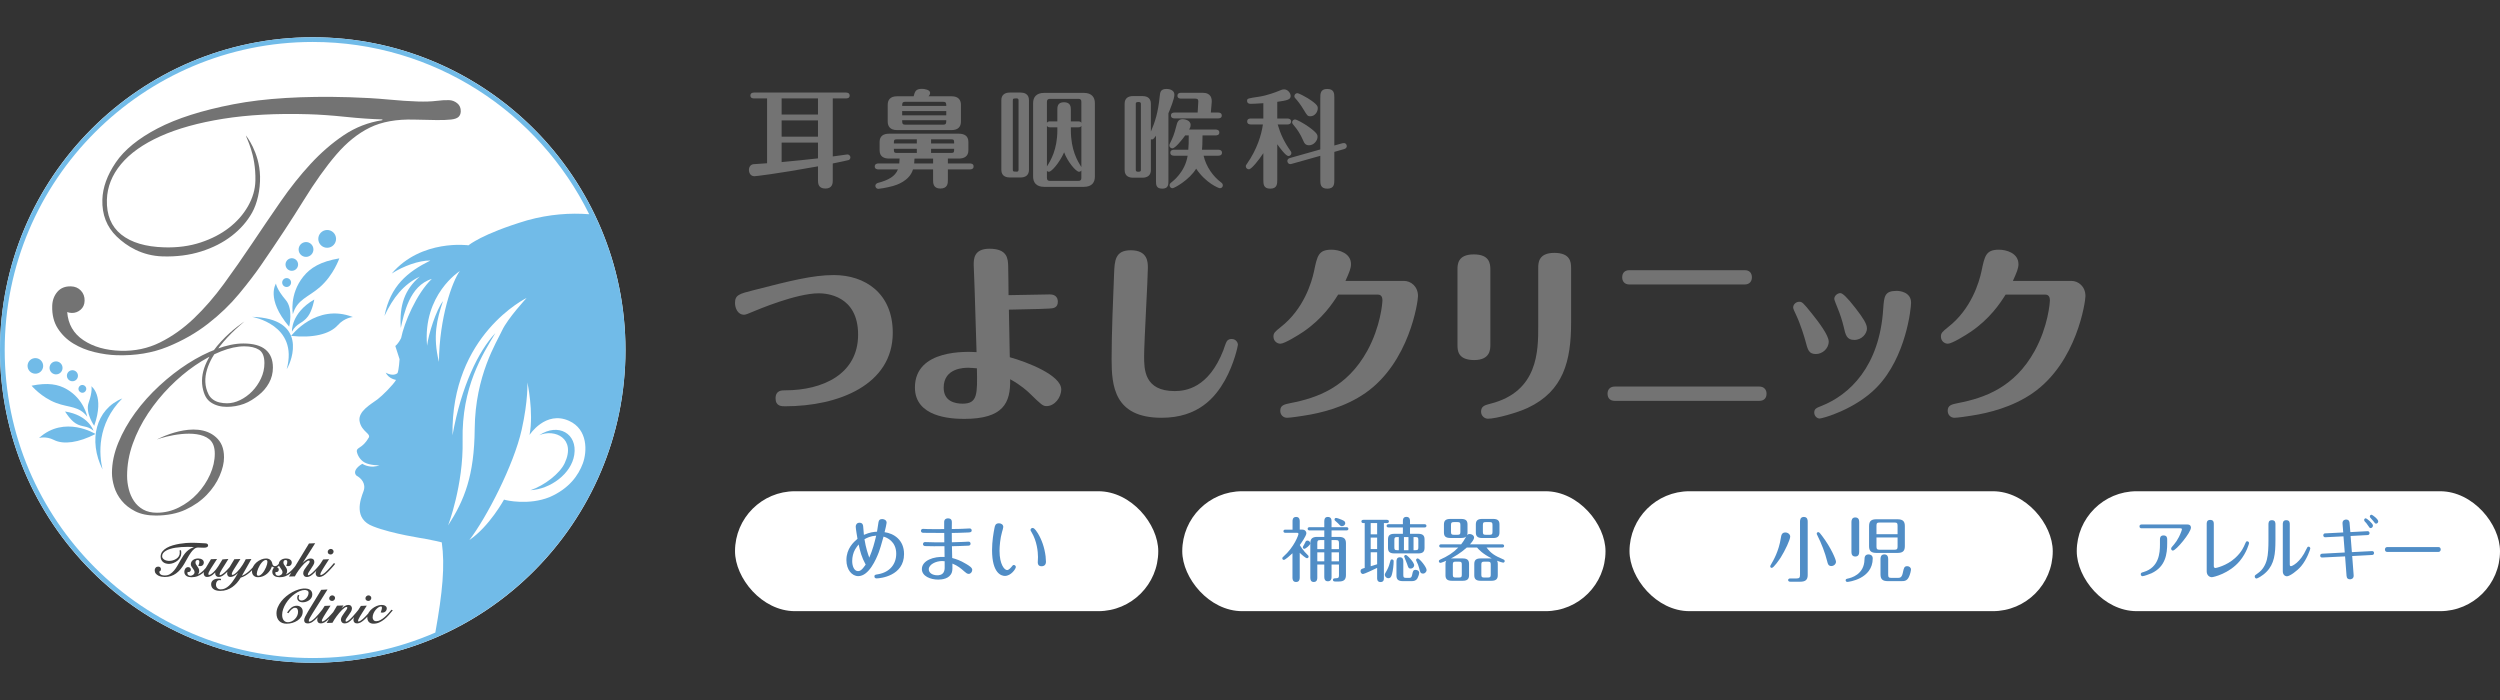
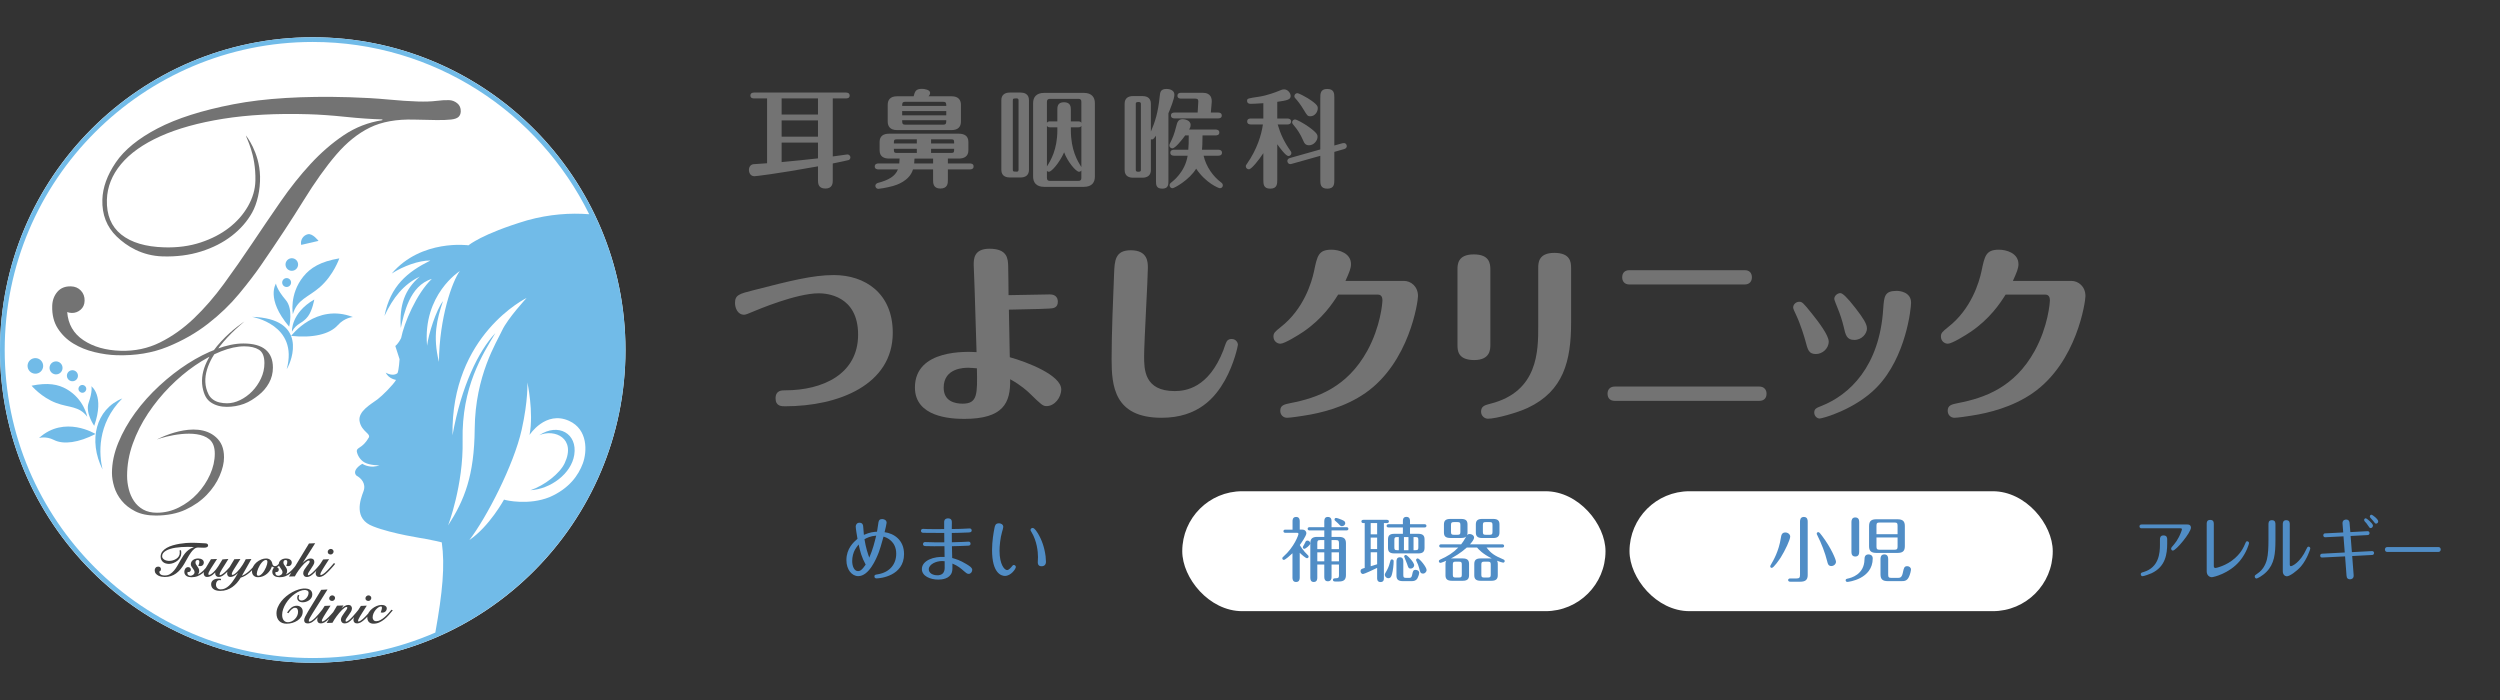
<svg xmlns="http://www.w3.org/2000/svg" id="_レイヤー_1" version="1.1" viewBox="0 0 500 140">
  <rect x="0" y="0" width="500" height="140" fill="#333333" stroke="none" />
  <defs>
    <style>
      .st0 {
        fill: #508dc6;
      }

      .st1 {
        fill: #fff;
      }

      .st2 {
        fill: #737373;
      }

      .st3 {
        fill: #404040;
      }

      .st4 {
        fill: #71bbe8;
      }
    </style>
  </defs>
  <circle class="st1" cx="62.548" cy="70" r="62.548" />
  <g>
    <g>
-       <rect class="st1" x="147.003" y="98.248" width="84.649" height="23.984" rx="11.992" ry="11.992" />
      <g>
        <path class="st0" d="M175.774,110.415c-.55,1.454-2.004,4.812-4.121,4.812-1.27,0-2.371-1.284-2.371-3.203,0-2.328,1.439-3.599,2.215-4.261-.042-.212-.353-2.089-.353-2.441,0-.409.254-.776.748-.776.678,0,.734.537.748.776.042.451.099,1.185.141,1.651,1.214-.536,1.99-.592,2.625-.634.042-.297.254-1.679.296-1.919.085-.437.282-.607.748-.607.212,0,.875.113.875.734,0,.211-.254,1.27-.409,1.891,1.82.24,3.895,1.51,3.895,4.374,0,4.389-4.784,4.868-5.503,4.868-.339,0-.423-.225-.423-.395,0-.311.127-.339.734-.437,2.371-.409,3.627-2.047,3.627-4.106,0-2.456-1.863-3.246-2.54-3.415q-.663,2.399-.931,3.09ZM171.724,108.891c-.198.24-.55.72-.706,1.002-.367.634-.578,1.496-.578,2.314,0,1.03.395,2.018,1.171,2.018.353,0,.748-.155,1.524-1.298-.833-1.538-1.073-2.554-1.411-4.036ZM175.238,107.127c-1.171.085-1.863.451-2.343.719.268,1.722.706,2.992.96,3.683.734-1.736,1.016-2.893,1.383-4.403Z" />
        <path class="st0" d="M192.614,108.383c.184-.014,1.002-.056,1.115-.056.169,0,.381.127.381.395,0,.382-.296.395-.437.41-1.002.056-2.921.112-3.288.112,0,.311.056,2.23.056,2.357.79.226,1.524.424,2.808,1.199.565.339,1.199.72,1.199,1.172,0,.381-.296.804-.705.804-.324,0-.536-.197-.818-.437-.79-.691-1.369-1.185-2.441-1.622.014.847.014,1.369-.113,1.75-.437,1.284-1.933,1.454-2.723,1.454-1.594,0-3.274-.706-3.274-2.103,0-1.722,2.37-2.568,4.544-2.427,0-.339-.028-1.834-.028-2.145-1.454,0-3.034.014-3.824-.028-.141,0-.466-.042-.466-.395,0-.211.141-.409.395-.409.339,0,1.863.056,2.173.056h1.694c.014-.424-.014-1.425-.014-1.877-.678,0-3.612-.014-4.205-.028-.254-.014-.452-.127-.452-.395,0-.141.085-.395.395-.395.254,0,.776.028,1.073.043.889.028,2.3,0,3.175,0-.014-1.186-.014-1.327,0-1.482.042-.55.48-.663.748-.663.79,0,.79.55.79.861,0,.395,0,.889-.014,1.27,1.087,0,1.792-.028,2.075-.042.24,0,1.355-.071,1.524-.071.226,0,.381.184.381.395,0,.367-.311.381-.621.409-1.087.07-2.822.085-3.359.099.014.297.014,1.595.014,1.863.678-.014,1.087-.028,2.244-.07ZM188.437,112.207c-1.298,0-2.681.705-2.681,1.651,0,.747.776,1.199,1.722,1.199.211,0,1.086,0,1.355-.833.127-.381.113-.536.099-1.975-.141-.014-.311-.043-.494-.043Z" />
        <path class="st0" d="M200.979,115.184c-.691,0-2.568-.494-2.568-5.165,0-1.778.296-3.471.48-4.389.085-.451.169-.973.903-.973.395,0,.861.226.861.734,0,.169-.155.72-.254,1.031-.353,1.199-.494,2.822-.494,3.739,0,2.738.988,3.852,1.51,3.852.381,0,.833-.579.96-.734.141-.183.212-.282.395-.282.254,0,.395.24.395.395,0,.381-.974,1.792-2.187,1.792ZM207.583,106.675c.776,1.299,1.312,2.809,1.538,4.587.028.197.071.86.071,1.086,0,.536-.282.903-.889.903-.748,0-.748-.621-.748-.79s.042-.918.042-1.058c0-1.087-.226-3.189-1.256-4.911-.211-.353-.24-.381-.24-.508,0-.24.24-.395.409-.395.127,0,.409,0,1.073,1.086Z" />
      </g>
      <rect class="st1" x="236.452" y="98.248" width="84.649" height="23.984" rx="11.992" ry="11.992" />
      <g>
        <path class="st0" d="M260.483,105.928c.522,0,.791.366.791.705,0,.55-1.087,2.06-1.313,2.37.099.183.649,1.129,1.637,2.06.056.056.127.113.127.254,0,.183-.141.324-.324.324-.254,0-1.031-.663-1.454-1.087v4.996c0,.395-.127.847-.734.847-.606,0-.719-.479-.719-.847v-4.897c-.366.366-1.467,1.326-1.707,1.326-.142,0-.325-.085-.325-.324,0-.141.085-.211.198-.31,2.215-1.947,3.034-4.361,3.034-4.558,0-.155-.127-.226-.268-.226h-2.342c-.127,0-.395-.028-.395-.324,0-.282.254-.31.395-.31h1.425v-1.694c0-.197,0-.847.72-.847.607,0,.72.48.72.818v1.722h.536ZM260.568,109.441c0-.099.085-.24.24-.494.056-.085.24-.466.31-.607.056-.127.198-.225.381-.225.311,0,.55.268.55.55,0,.395-.96,1.1-1.171,1.1-.183,0-.311-.141-.311-.324ZM267.793,107.381c.973,0,1.397.367,1.397,1.257v6.35c0,.86-.338,1.312-1.369,1.312h-.79c-.113,0-.437,0-.437-.325,0-.31.254-.31.635-.324.479-.014.564-.169.564-.607v-2.131h-1.482v2.484c0,.366-.113.86-.734.86-.579,0-.72-.423-.72-.86v-2.484h-1.397v2.639c0,.226-.028.847-.705.847-.579,0-.692-.437-.692-.847v-6.914c0-.96.48-1.257,1.397-1.257h1.397v-1.298h-2.935c-.113,0-.395-.028-.395-.324s.282-.324.395-.324h2.935v-1.186c0-.367.085-.861.705-.861.621,0,.748.437.748.861v1.186h2.977c.142,0,.395.042.395.324,0,.296-.268.324-.395.324h-2.977v1.298h1.482ZM263.461,109.822h1.397v-1.806h-.804c-.522,0-.593.169-.593.621v1.185ZM263.461,112.263h1.397v-1.792h-1.397v1.792ZM267.793,108.637c0-.452-.085-.621-.607-.621h-.875v1.806h1.482v-1.185ZM267.793,110.472h-1.482v1.792h1.482v-1.792ZM267.638,104.699c-.099-.099-.536-.494-.635-.578-.056-.056-.099-.141-.099-.226,0-.155.127-.311.297-.311.183,0,.804.211,1.143.367.452.198.705.324.705.677,0,.381-.339.607-.649.607-.24,0-.282-.014-.762-.537Z" />
        <path class="st0" d="M276.781,115.65c0,.212,0,.762-.677.762-.678,0-.678-.606-.678-.762v-2.074c-.564.282-2.582,1.228-2.822,1.228-.282,0-.495-.268-.495-.564,0-.395.198-.48.833-.649v-8.975h-.268c-.141,0-.395-.043-.395-.325,0-.296.282-.324.395-.324h4.713c.141,0,.395.043.395.324,0,.282-.255.325-.395.325h-.607v11.034ZM275.426,104.615h-1.284v2.257h1.284v-2.257ZM275.426,107.522h-1.284v2.286h1.284v-2.286ZM275.426,110.457h-1.284v2.794c.269-.085.692-.211,1.284-.395v-2.399ZM276.965,114.944c0-.155.056-.268.424-.903.31-.55.55-1.284.692-1.877.014-.085.07-.282.296-.282.353,0,.353.296.353.395,0,.705-.141,1.848-.325,2.54-.154.607-.366.832-.747.832-.311,0-.692-.282-.692-.705ZM282.002,106.76h1.637c.988,0,1.27.409,1.27,1.115v1.694c0,.804-.381,1.115-1.27,1.115h-4.755c-1.002,0-1.284-.395-1.284-1.115v-1.694c0-.804.395-1.115,1.284-1.115h1.693v-1.27h-2.864c-.127,0-.395-.028-.395-.325,0-.282.282-.324.395-.324h2.864v-.649c0-.226,0-.818.706-.818.719,0,.719.649.719.818v.649h2.893c.141,0,.395.043.395.324,0,.297-.254.325-.395.325h-2.893v1.27ZM279.759,107.409h-.311c-.493,0-.579.127-.579.593v1.454c0,.451.071.579.579.579h.311v-2.625ZM280.662,114.987c0,.479.085.592.579.592h.621c.38,0,.479-.198.578-.663.141-.677.198-.945.692-.945.367,0,.705.24.705.564,0,.339-.225.918-.353,1.143-.254.437-.677.55-1.115.55h-1.792c-.96,0-1.284-.366-1.284-1.115v-2.794c0-.381.071-.861.677-.861.607,0,.692.437.692.861v2.667ZM281.692,107.409h-.904v2.625h.904v-2.625ZM282.129,113.717c-.409,0-.479-.211-.705-.903-.084-.24-.592-1.467-.592-1.51,0-.211.197-.311.31-.311.269,0,.904.748.946.791.268.31.833.973.734,1.383-.07.311-.353.55-.692.55ZM282.708,110.034h.367c.522,0,.593-.127.593-.579v-1.454c0-.466-.085-.593-.593-.593h-.367v2.625ZM283.865,113.745c-.127-.536-.339-1.073-.565-1.496-.056-.113-.084-.184-.084-.254,0-.169.155-.311.324-.311.367,0,1.778,1.736,1.778,2.315,0,.395-.381.719-.663.719-.55,0-.621-.254-.79-.973Z" />
        <path class="st0" d="M300.431,108.862c.141,0,.395.043.395.324,0,.282-.269.325-.395.325h-3.119c.847,1.115,1.566,1.622,3.387,2.384.085.043.24.113.24.325,0,.183-.156.31-.311.31-.154,0-.804-.225-1.213-.381.141.254.141.537.141.649v2.244c0,.748-.339,1.115-1.284,1.115h-2.131c-1.002,0-1.284-.409-1.284-1.115v-2.244c0-.832.424-1.115,1.284-1.115h2.215c-1.89-.931-2.681-1.863-2.935-2.173h-2.06c-1.243,1.128-2.569,1.863-3.176,2.173h2.342c.96,0,1.285.367,1.285,1.115v2.244c0,.805-.395,1.115-1.285,1.115h-2.144c-1.044,0-1.284-.452-1.284-1.115v-2.244c0-.084,0-.423.141-.649-.043.014-.945.424-1.157.424-.155,0-.31-.141-.31-.324,0-.212.169-.282.254-.325,1.609-.747,2.512-1.298,3.626-2.412h-3.414c-.113,0-.395-.028-.395-.325,0-.296.282-.324.395-.324h3.993c.325-.395.466-.634,1.031-1.58-.156.141-.339.311-1.044.311h-2.145c-1.058,0-1.284-.437-1.284-1.115v-1.58c0-.762.339-1.115,1.284-1.115h2.145c1.002,0,1.284.395,1.284,1.115v1.58c0,.24-.028.395-.07.537.099-.113.211-.211.508-.211.395,0,.875.268.875.705,0,.451-.621,1.129-.818,1.354h6.435ZM292.077,105.01c0-.479-.099-.592-.578-.592h-.721c-.479,0-.578.127-.578.592v1.355c0,.479.099.592.578.592h.721c.479,0,.578-.113.578-.592v-1.355ZM292.36,112.912c0-.479-.099-.579-.579-.579h-.635c-.494,0-.578.113-.578.579v2.018c0,.466.084.578.578.578h.635c.48,0,.579-.112.579-.578v-2.018ZM299.895,106.477c0,.763-.339,1.129-1.27,1.129h-2.173c-1.031,0-1.284-.451-1.284-1.129v-1.58c0-.762.338-1.115,1.284-1.115h2.173c1.044,0,1.27.451,1.27,1.115v1.58ZM298.146,112.912c0-.466-.099-.579-.579-.579h-.72c-.48,0-.579.113-.579.579v2.018c0,.466.099.578.579.578h.72c.479,0,.579-.112.579-.578v-2.018ZM298.498,105.01c0-.479-.099-.592-.579-.592h-.762c-.495,0-.579.127-.579.592v1.355c0,.479.084.592.579.592h.762c.479,0,.579-.113.579-.592v-1.355Z" />
      </g>
      <rect class="st1" x="325.902" y="98.248" width="84.649" height="23.984" rx="11.992" ry="11.992" />
      <g>
        <path class="st0" d="M358.041,107.31c0,.635-1.03,2.808-1.89,4.177-.226.353-1.412,2.089-1.792,2.089-.198,0-.311-.141-.311-.311,0-.07.028-.155.155-.366.466-.79,1.553-2.639,1.962-5.277.084-.537.169-1.129.903-1.129.521,0,.973.381.973.818ZM359.268,115.693c.592,0,.734-.156.734-.734v-10.612c0-.225,0-.96.762-.96.776,0,.776.706.776.96v10.696c0,1.044-.621,1.299-1.496,1.299h-1.976c-.112,0-.437-.014-.437-.324,0-.324.325-.324.437-.324h1.199ZM366.267,113.209c-.606,0-.719-.48-.818-.903-.451-1.821-1.157-3.585-1.976-5.235-.084-.169-.127-.254-.127-.339,0-.169.127-.31.325-.31.183,0,.466.381.762.776,1.75,2.315,2.765,4.699,2.765,5.151,0,.466-.437.861-.931.861Z" />
        <path class="st0" d="M374.548,111.671c0,4.135-4.84,4.713-5.094,4.713-.169,0-.325-.141-.325-.325,0-.268.226-.296.339-.324.79-.155,3.359-.832,3.429-3.81.014-.423.028-1.044.832-1.044.099,0,.818.042.818.79ZM371.839,110.401c0,.395-.127.903-.776.903-.621,0-.776-.451-.776-.903v-6.011c0-.381.127-.903.762-.903s.791.451.791.903v6.011ZM380.969,109.258c0,1.073-.564,1.326-1.496,1.326h-4.177c-1.044,0-1.481-.366-1.481-1.326v-4.064c0-1.115.606-1.341,1.481-1.341h4.177c1.002,0,1.496.325,1.496,1.341v4.064ZM379.515,106.845v-1.693c0-.522-.113-.649-.65-.649h-2.921c-.536,0-.649.127-.649.649v1.693h4.219ZM375.296,107.494v1.792c0,.494.099.663.649.663h2.921c.551,0,.65-.169.65-.663v-1.792h-4.219ZM377.638,114.916c0,.508.099.663.664.663h1.298c.466,0,.79-.141.974-1.058.197-.931.267-1.285.875-1.285.395,0,.747.269.747.663,0,.184-.155.988-.437,1.538-.395.762-.889.79-1.482.79h-2.681c-1.016,0-1.496-.324-1.496-1.341v-3.076c0-.212,0-.931.762-.931.663,0,.776.522.776.931v3.104Z" />
      </g>
-       <rect class="st1" x="415.351" y="98.248" width="84.649" height="23.984" rx="11.992" ry="11.992" />
      <g>
        <path class="st0" d="M437.49,104.897c.699,0,.699.55.699.621,0,1.002-2.984,4.6-3.619,4.6-.178,0-.343-.183-.343-.381,0-.169.101-.282.203-.409.521-.592,1.219-1.383,1.816-2.991.039-.113.14-.395.14-.48,0-.155-.127-.198-.279-.198h-7.748c-.127,0-.457,0-.457-.381s.318-.381.457-.381h9.132ZM433.438,108.651c0,2.117-.305,4.671-3.125,5.997-.406.183-1.524.592-1.829.592-.152,0-.33-.155-.33-.381,0-.296.114-.324.597-.466,3.036-.917,3.239-3.782,3.239-5.475v-.973c0-.282,0-.861.711-.861.737,0,.737.565.737.847v.72Z" />
        <path class="st0" d="M441.338,104.827c0-.296,0-.847.699-.847.724,0,.724.536.724.832v8.354c0,.155,0,.437.343.437.051,0,2.198-.423,3.938-2.018,1.295-1.171,1.727-2.23,2.007-2.893.127-.311.178-.437.394-.437.216,0,.368.197.368.366,0,.085-.457,1.877-1.841,3.556-2.134,2.568-5.322,3.26-5.601,3.26-.495,0-1.029-.395-1.029-1.157v-9.454Z" />
        <path class="st0" d="M455.087,108.044c0,2.709-.203,4.728-1.804,6.336-.787.804-1.816,1.326-1.981,1.326-.178,0-.355-.169-.355-.409,0-.211.063-.268.699-.705.864-.607,1.448-1.58,1.728-2.667.267-1.002.317-2.596.317-3.809v-3.232c0-.282,0-.847.686-.847.712,0,.712.564.712.832v3.175ZM457.957,112.814c0,.198,0,.423.229.423.203,0,1.842-.663,3.099-3.429.165-.353.229-.48.432-.48s.343.198.343.367-.673,2.173-1.842,3.556c-.813.96-2.286,2.004-2.82,2.004-.406,0-.838-.311-.838-.988v-9.384c0-.282,0-.847.686-.847.711,0,.711.55.711.832v7.945Z" />
        <path class="st0" d="M470.731,115.043c.05.692-.483.819-.724.819-.381,0-.661-.169-.699-.706l-.292-3.88-4.56.226c-.242.014-.42-.113-.42-.367,0-.31.216-.381.394-.395l4.521-.24-.254-3.232-3.632.183c-.369.014-.406-.296-.406-.381,0-.367.279-.395.393-.395l3.595-.183-.14-1.764c-.063-.818.661-.818.712-.818.648,0,.685.537.699.692l.152,1.821,3.429-.184c.381-.014.406.324.406.381,0,.367-.304.395-.393.395l-3.391.183.254,3.232,4.014-.211c.241-.014.419.127.419.381,0,.339-.267.395-.393.395l-3.976.212.292,3.838ZM474.592,105.109c0,.269-.216.508-.457.508-.191,0-.216-.043-.508-.48-.304-.437-.381-.564-.685-.86-.025-.028-.114-.141-.114-.282,0-.099.063-.338.343-.338.14,0,1.423,1.015,1.423,1.453ZM475.646,104.276c0,.24-.203.451-.419.451-.191,0-.229-.056-.597-.55-.076-.113-.495-.55-.572-.65-.05-.056-.089-.155-.089-.24,0-.028,0-.339.356-.339.127,0,1.321.861,1.321,1.327Z" />
        <path class="st0" d="M487.67,109.413c.47,0,.47.437.47.48,0,.113-.038.494-.483.494h-10.186c-.483,0-.483-.437-.483-.48,0-.324.19-.494.47-.494h10.212Z" />
      </g>
    </g>
    <g>
      <g>
        <path class="st2" d="M166.551,31.289c.383-.064,2.828-.404,2.934-.404.363,0,.596.319.596.596,0,.149-.085.361-.276.509-.107.064-1.637.363-3.253.703v3.338c0,.532,0,1.678-1.488,1.678-1.466,0-1.466-1.126-1.466-1.678v-2.764c-8.674,1.573-12.544,1.977-12.713,1.977-.915,0-1.105-.893-1.105-1.274,0-.404.212-1.022.87-1.127.15-.021,2.403-.171,2.764-.192v-12.967h-2.614c-.256,0-.723-.064-.723-.575,0-.532.489-.596.723-.596h18.409c.212,0,.723.064.723.596s-.511.575-.723.575h-2.657v11.606ZM163.597,19.682h-7.271v3.231h7.271v-3.231ZM163.597,24.082h-7.271v3.253h7.271v-3.253ZM163.597,28.526h-7.271v3.89c3.635-.34,3.997-.383,7.271-.744v-3.146Z" />
        <path class="st2" d="M182.602,33.882c-.703,2.317-3.317,3.125-3.997,3.317-1.34.361-2.721.573-2.934.573-.363,0-.596-.297-.596-.594,0-.426.425-.575.509-.596,2.041-.532,3.465-1.297,3.997-2.7h-3.911c-.235,0-.723-.064-.723-.594,0-.511.468-.596.723-.596h4.187c.022-.299.043-.575.064-.979h-2.125c-.936,0-1.872-.361-1.872-1.614v-1.744c0-1.148.787-1.616,1.872-1.616h13.989c.957,0,1.891.363,1.891,1.616v1.744c0,1.148-.829,1.614-1.891,1.614h-2.212v.979h4.422c.256,0,.723.064.723.596,0,.509-.447.594-.723.594h-4.422v2.169c0,.532,0,1.658-1.509,1.658-1.445,0-1.445-1.147-1.445-1.658v-2.169h-4.018ZM190.318,19.256c1.424,0,1.87.808,1.87,1.701v3.36c0,.977-.53,1.701-1.87,1.701h-10.905c-1.447,0-1.872-.83-1.872-1.701v-3.36c0-.977.511-1.701,1.872-1.701h3.315c.256-.957.404-1.488,1.659-1.488.489,0,1.637.171,1.637.808,0,.34-.212.575-.319.68h4.613ZM183.367,28.695v-.829h-4.04c-.553,0-.553.192-.553.829h4.593ZM178.774,29.759c0,.616,0,.829.553.829h4.04v-.829h-4.593ZM189.255,21.191c0-.511,0-.829-.616-.829h-7.589c-.616,0-.616.318-.616.829h8.821ZM180.433,22.212v.85h8.821v-.85h-8.821ZM180.433,24.04c0,.594,0,.893.616.893h7.589c.616,0,.616-.299.616-.893h-8.821ZM182.899,31.714c-.021.511-.043.723-.064.979h3.785v-.979h-3.721ZM190.828,28.695c0-.637,0-.829-.553-.829h-4.059v.829h4.612ZM186.216,29.759v.829h4.059c.553,0,.553-.212.553-.829h-4.612Z" />
        <path class="st2" d="M205.794,33.968c0,1.105-.744,1.53-1.701,1.53h-2.125c-.596,0-1.701-.169-1.701-1.53v-13.925c0-1.105.744-1.531,1.701-1.531h2.125c.616,0,1.701.171,1.701,1.531v13.925ZM203.71,20.128c0-.192,0-.446-.34-.446-.722,0-.808,0-.808.446v13.754c0,.447.086.447.83.447.318,0,.318-.299.318-.447v-13.754ZM218.975,35.329c0,1.105-.553,2.041-2.212,2.041h-7.929c-1.616,0-2.212-.915-2.212-2.041v-14.712c0-1.105.575-2.041,2.212-2.041h7.929c1.616,0,2.212.915,2.212,2.041v14.712ZM215.637,24.274c.404,0,.509.107.637.297v-4.208c0-.383-.149-.596-.596-.596h-5.675c-.447,0-.616.212-.616.596v4.187c.169-.212.318-.276.637-.276h1.445v-2.274c0-.618,0-1.552,1.34-1.552,1.361,0,1.361,1.02,1.361,1.552v2.274h1.468ZM210.024,25.463c-.404,0-.489-.105-.637-.276v8.101c.744-1.191,2.082-3.36,2.082-7.25v-.575h-1.445ZM209.387,35.583c0,.383.149.596.616.596h5.675c.447,0,.596-.212.596-.596v-1.488c-.085.107-.212.256-.468.256-.637,0-2.338-2.084-2.977-3.89-.977,2.169-2.53,3.89-3.039,3.89-.212,0-.319-.085-.404-.169v1.402ZM214.17,25.463v.511c0,4.082,1.34,6.23,2.105,7.44v-8.248c-.128.192-.233.297-.637.297h-1.468Z" />
        <path class="st2" d="M233.684,36.158c0,.744,0,1.573-1.233,1.573-1.255,0-1.255-.808-1.255-1.573v-9.015c-.53.703-.594.808-1.02.723v6.143c0,1.105-.744,1.531-1.701,1.531h-1.849c-.616,0-1.701-.171-1.701-1.531v-13.266c0-1.105.723-1.53,1.701-1.53h1.849c.616,0,1.701.169,1.701,1.53v5.57c.808-1.849,1.447-3.805,1.765-7.036.086-.83.15-1.488,1.361-1.488.15,0,1.573,0,1.573,1.169,0,.808-.85,2.89-1.19,3.698v13.5ZM228.178,20.744c0-.276-.233-.34-.425-.34-.299,0-.596,0-.596.34v13.266c0,.276.233.34.425.34.299,0,.596,0,.596-.34v-13.266ZM237.659,29.949c.064-.616.107-1.87.086-2.87h-.703c-.658.915-1.998,2.593-2.571,2.593-.319,0-.596-.254-.596-.594,0-.086.021-.192.105-.383.532-1.041.872-1.828,1.276-3.465.171-.68.34-1.404,1.276-1.404.297,0,1.594.171,1.594,1.171,0,.404-.169.68-.297.913h5.315c.233,0,.723.064.723.596,0,.509-.468.573-.723.573h-2.637c0,1.488-.064,2.509-.105,2.87h3.274c.233,0,.722.064.722.596,0,.511-.466.596-.722.596h-2.956c.511,2.232,1.915,4.146,3.465,5.315.192.149.383.297.383.616s-.256.575-.596.575c-.212,0-2.806-1.02-4.74-3.912-1.383,2.276-4.38,3.912-4.741,3.912-.276,0-.575-.235-.575-.596,0-.299.192-.447.383-.596s2.7-1.977,3.232-5.315h-2.744c-.233,0-.722-.064-.722-.596,0-.509.466-.596.722-.596h2.87ZM239.53,22.509l.128-2.146c.021-.383-.064-.639-.575-.639h-2.87c-.233,0-.722-.042-.722-.573s.466-.596.722-.596h4.294c1.723,0,1.913,1.148,1.828,2.02l-.169,1.934h1.466c.235,0,.723.064.723.596,0,.509-.468.573-.723.573h-8.716c-.233,0-.723-.042-.723-.594,0-.511.447-.575.723-.575h4.613Z" />
        <path class="st2" d="M255.452,35.902c0,.85,0,1.828-1.402,1.828-1.381,0-1.381-.936-1.381-1.828v-5.273c-.915,1.404-2.381,3.232-2.892,3.232-.319,0-.616-.256-.616-.596,0-.192.064-.276.233-.509,2.041-2.913,2.892-5.805,3.189-7.866h-2.423c-.235,0-.723-.064-.723-.596,0-.553.511-.594.723-.594h2.509v-3.061c-1.276.085-2.105.126-2.552.126-.701,0-.701-.509-.701-.573,0-.509.064-.509,2.509-.872,1.487-.233,3.315-.913,3.805-1.126.53-.214.722-.319,1.105-.319.744,0,1.297.765,1.297,1.317,0,.744-.723.893-2.68,1.171v3.338h2.041c.235,0,.723.064.723.594,0,.532-.489.596-.723.596h-1.955c.573,1.956,1.317,3.529,2.509,5.209.19.254.233.34.233.509,0,.319-.276.596-.596.596-.509,0-1.678-1.573-2.232-2.36v7.058ZM258.387,32.756c-.128.042-.235.064-.363.064-.276,0-.553-.276-.553-.616,0-.447.425-.575.575-.618l6.016-1.699v-10.311c0-.808,0-1.785,1.381-1.785,1.424,0,1.424.957,1.424,1.785v9.524l1.595-.447c.085-.021.212-.042.34-.042.297,0,.553.276.553.596,0,.466-.425.573-.553.616l-1.935.553v5.548c0,.829,0,1.808-1.402,1.808-1.404,0-1.404-.957-1.404-1.808v-4.762l-5.675,1.595ZM259.003,23.89c.318,0,1.701.744,2.721,1.468,1.742,1.254,1.785,1.637,1.785,1.998,0,.787-.765,1.701-1.701,1.701-.765,0-.977-.509-1.105-.808-.66-1.551-1.361-2.486-1.744-2.934-.404-.489-.532-.637-.532-.829,0-.361.299-.596.575-.596ZM259.471,18.64c.297,0,1.487.639,2.041.979,2.041,1.274,2.041,1.678,2.041,2.062,0,.765-.639,1.573-1.468,1.573-.573,0-.66-.169-1.317-1.254-.66-1.107-1.234-1.828-1.701-2.339-.086-.105-.192-.212-.192-.425,0-.319.256-.596.596-.596Z" />
      </g>
      <g>
        <path class="st2" d="M157.043,78.064c7.504,0,14.578-3.234,14.578-11.131,0-7.858-6.361-8.272-7.86-8.272-4.574,0-12.47,3.384-13.114,3.647-.786.339-1.501.639-1.822.639-1.322,0-1.822-1.391-1.822-2.332,0-1.616.786-1.843,3.786-2.595,7.183-1.841,11.757-3.007,15.972-3.007,6.217,0,11.792,3.609,11.792,11.544,0,10.415-10.862,14.701-21.546,14.701-.679,0-1.894,0-1.894-1.579,0-1.616,1.215-1.616,1.929-1.616Z" />
        <path class="st2" d="M209.997,58.887c1.035,0,1.571.564,1.571,1.466,0,1.241-.965,1.317-1.643,1.354-1.108.075-1.429.075-8.147.225,0,.941.144,8.612.179,9.514,3.537.977,10.291,3.609,10.291,6.429,0,1.654-1.357,3.347-2.93,3.347-.749,0-1.035-.263-3.465-2.632-.358-.339-1.68-1.579-3.823-2.745.107,4.738-1.357,7.933-9.182,7.933-2.751,0-9.863-.375-9.863-6.279,0-7.708,10.434-7.183,12.327-7.07-.035-1.204-.214-6.881-.393-12.747-.035-.752-.179-4.4-.179-4.701,0-1.127,0-3.234,3.144-3.234,3.646,0,3.716,2.031,3.753,3.572.035.902.072,5.265.072,5.715,1.321,0,7.109-.15,8.29-.15ZM193.666,73.551c-.751,0-4.931,0-4.931,3.986,0,2.708,2.217,3.197,3.788,3.197,3.002,0,2.965-1.881,2.858-7.07-.607-.038-1.143-.113-1.715-.113Z" />
        <path class="st2" d="M247.583,68.965c0,.15-.714,3.722-2.608,7.106-1.894,3.347-5.252,7.483-12.649,7.483-9.505,0-10.005-6.392-10.005-11.733,0-4.888.286-12.145.5-17.184.109-2.443.179-4.586,3.323-4.586,3.43,0,3.43,2.407,3.43,3.534,0,2.106-.751,14.815-.751,17.635,0,2.595,0,6.995,6.111,6.995,2.25,0,6.789-.639,9.719-8.122.107-.3.535-1.616.714-1.843.321-.45.715-.45,1.001-.45.749,0,1.214.639,1.214,1.166Z" />
        <path class="st2" d="M280.777,56.18c1.394,0,2.823,1.091,2.823,3.045,0,1.052-1.68,13.199-10.505,19.366-4.039,2.82-8.861,4.023-12.363,4.55-.644.112-2.716.414-3.323.414-.822,0-1.357-.639-1.357-1.391,0-1.129.786-1.279,2.036-1.543,5.289-1.016,11.327-3.12,15.364-10.453,2.681-4.888,3.037-9.588,3.037-10.153,0-.564-.249-1.089-.858-1.089h-8.004c-1.107,1.766-3.144,4.813-6.931,7.407-1.001.677-3.788,2.407-4.61,2.407-.714,0-1.393-.564-1.393-1.428,0-.677.249-.941,1.429-1.881,4.644-3.609,6.217-8.986,6.682-11.167.642-3.122.893-4.324,3.5-4.324,1.466,0,3.895.677,3.895,2.895,0,.827-.321,1.579-1.107,3.347h11.683Z" />
        <path class="st2" d="M298.071,69.002c0,.79,0,3.009-3.216,3.009-3.358,0-3.358-1.993-3.358-3.045v-15.08c0-.939,0-3.007,3.251-3.007,3.144,0,3.323,1.805,3.323,3.045v15.078ZM314.221,64.527c0,7.672-1.536,13.687-8.647,17.034-2.071.977-6.324,2.181-8.004,2.181-.642,0-1.357-.565-1.357-1.393,0-1.127.751-1.316,1.894-1.616,9.54-2.407,9.54-10.604,9.54-15.493v-11.656c0-.941,0-3.009,3.216-3.009,3.179,0,3.358,1.805,3.358,3.009v10.942Z" />
        <path class="st2" d="M351.881,77.312c.858,0,1.429.564,1.429,1.429,0,.939-.572,1.429-1.429,1.429h-28.943c-.893,0-1.429-.527-1.429-1.429s.572-1.429,1.429-1.429h28.943ZM348.951,54.037c.894,0,1.429.525,1.429,1.428s-.572,1.429-1.429,1.429h-23.082c-.893,0-1.429-.564-1.429-1.429,0-.939.572-1.428,1.429-1.428h23.082Z" />
        <path class="st2" d="M361.063,68.099c-.179-.639-.929-3.195-1.859-5.152-.286-.564-.572-1.241-.572-1.429,0-.677.608-1.166,1.215-1.166.572,0,.786.188,2.501,2.332,1.359,1.693,3.395,4.363,3.395,5.64,0,1.429-1.322,2.482-2.538,2.482-1.429,0-1.643-.752-2.143-2.707ZM382.216,60.541c0,1.129-1,10.867-6.824,16.884-4.324,4.475-10.899,6.279-11.471,6.279-.465,0-1.072-.452-1.072-1.202,0-.752.5-.941,1.357-1.279,5.682-2.218,11.685-7.897,12.435-19.403.177-2.557.249-3.647,2.715-3.647.572,0,2.858.225,2.858,2.368ZM368.068,58.623c.428,0,1.286.752,3.036,3.009,1.538,1.993,2.287,3.159,2.287,4.061,0,1.016-1,2.293-2.536,2.293-1.501,0-1.75-.977-2.108-2.593-.286-1.241-.786-2.745-1.25-3.836-.179-.452-.644-1.579-.644-1.768,0-.639.644-1.166,1.215-1.166Z" />
        <path class="st2" d="M414.268,56.18c1.394,0,2.823,1.091,2.823,3.045,0,1.052-1.68,13.199-10.506,19.366-4.037,2.82-8.861,4.023-12.362,4.55-.644.112-2.716.414-3.323.414-.822,0-1.359-.639-1.359-1.391,0-1.129.787-1.279,2.038-1.543,5.287-1.016,11.327-3.12,15.364-10.453,2.68-4.888,3.037-9.588,3.037-10.153,0-.564-.251-1.089-.858-1.089h-8.004c-1.108,1.766-3.144,4.813-6.932,7.407-1.0.677-3.786,2.407-4.609,2.407-.715,0-1.394-.564-1.394-1.428,0-.677.251-.941,1.429-1.881,4.645-3.609,6.217-8.986,6.682-11.167.644-3.122.894-4.324,3.502-4.324,1.466,0,3.895.677,3.895,2.895,0,.827-.321,1.579-1.108,3.347h11.685Z" />
      </g>
    </g>
  </g>
  <g>
    <g>
      <path class="st3" d="M38.145,110.562c.22-.313.454-.572.698-.771.233-.19.493-.286.772-.286.155,0,.332.006.528.019.2.012.419.019.652.019.273,0,.47-.038.605-.115.184-.108.223-.24.223-.332,0-.119-.048-.224-.139-.303-.089-.078-.225-.119-.414-.126-.124-.006-.289-.016-.496-.028-.208-.012-.437-.025-.688-.038-.251-.012-.518-.023-.8-.032-.283-.009-.561-.014-.835-.014-.29,0-.645.016-1.057.046-.413.032-.847.085-1.291.159-.447.075-.898.178-1.344.309-.448.132-.855.301-1.209.501-.358.203-.653.45-.877.734-.229.292-.345.634-.345,1.02,0,.244.047.459.14.642.092.181.215.334.364.454.148.119.321.209.515.268.516.157,1.056.097,1.537-.086.303-.115.572-.27.803-.462.23-.191.418-.418.557-.673.141-.257.211-.53.211-.811,0-.087-.001-.174-.005-.259-.003-.087-.015-.178-.034-.271l-.017-.082-.285.025.014.098c.018.13.027.263.027.396,0,.265-.065.501-.194.702-.131.203-.302.373-.51.505-.21.134-.445.236-.699.305-.424.115-.815.145-1.23.041-.163-.04-.315-.1-.45-.18-.13-.076-.238-.176-.323-.295-.082-.114-.122-.242-.122-.391,0-.236.064-.438.195-.618.134-.183.322-.346.562-.485.246-.143.533-.264.854-.363.323-.1.677-.181,1.051-.239.374-.058.765-.102,1.163-.129.395-.027.79-.041,1.174-.041.148,0,.308.001.481.005s.342.008.504.014c.14.005.27.012.391.019-.242.089-.46.187-.65.292-.29.161-.555.355-.787.576-.231.222-.447.482-.644.773-.196.289-.405.627-.621,1.005-.192.334-.392.684-.599,1.05-.203.357-.431.688-.678.985-.244.292-.519.535-.819.724-.293.185-.636.278-1.019.278-.391,0-.68-.07-.857-.208-.16-.124-.254-.306-.286-.553.088-.036.163-.085.222-.147.082-.086.124-.205.124-.354,0-.156-.049-.281-.145-.375-.095-.091-.234-.137-.413-.137-.207,0-.376.073-.503.218-.123.141-.185.312-.185.508,0,.262.073.485.216.663.138.171.311.309.514.411.199.099.417.17.648.213.227.041.443.062.639.062.441,0,.851-.061,1.218-.181.366-.119.71-.294,1.025-.519.31-.223.604-.497.872-.815.266-.317.521-.679.757-1.076.224-.375.448-.771.666-1.174.211-.392.431-.751.654-1.069Z" />
      <path class="st3" d="M55.874,115.452c.461,0,.878-.074,1.238-.22.356-.145.689-.34.99-.581.062-.05.119-.108.18-.161l-.496.819,1.185-.034.025-.049c.08-.154.186-.339.318-.552.129-.211.281-.436.45-.668.169-.23.349-.463.537-.693.186-.229.374-.436.559-.614.181-.176.358-.322.526-.436.154-.104.292-.156.408-.156.038,0,.071.014.103.045.03.028.045.071.045.131,0,.115-.063.259-.187.428-.135.185-.284.383-.445.593-.165.215-.316.435-.451.653-.145.234-.218.471-.218.704,0,.188.058.358.173.504.121.153.31.231.562.231.266,0,.526-.08.774-.237.242-.152.535-.408.872-.758.092-.095.176-.197.265-.294-.028.062-.055.123-.074.176-.049.143-.075.283-.075.416,0,.204.065.373.194.503.13.129.311.194.54.194.231,0,.486-.076.756-.225.265-.147.583-.406.946-.769.124-.124.251-.255.382-.392.131-.137.258-.275.384-.416.124-.139.24-.273.349-.401.11-.129.203-.243.278-.343l.06-.08-.234-.156-.054.06c-.056.062-.129.146-.22.253-.089.104-.191.222-.306.351-.114.13-.235.264-.365.402-.13.139-.262.28-.398.421-.333.34-.614.583-.833.721-.262.165-.402.2-.475.2-.026,0-.036-.008-.045-.024-.019-.032-.029-.076-.029-.133,0-.08.03-.187.089-.319.066-.146.165-.332.294-.553.13-.226.298-.496.513-.828.21-.326.461-.717.753-1.176l.097-.153-1.187.057-.026.041c-.207.322-.38.592-.535.837-.063.084-.14.182-.239.307-.126.157-.266.323-.419.493-.157.176-.321.353-.491.532-.165.175-.332.336-.495.477-.159.138-.309.252-.448.34-.157.1-.251.121-.303.121-.057,0-.101-.01-.101-.129,0-.13.064-.297.19-.498.135-.215.284-.441.444-.675.159-.233.31-.467.448-.697.147-.244.218-.453.218-.638,0-.231-.066-.409-.198-.529-.129-.119-.307-.178-.528-.178-.257,0-.507.07-.744.208-.23.134-.45.299-.653.491-.084.078-.165.159-.244.242l2.533-3.997-1.244.058-2.736,4.512c-.072.091-.141.182-.214.273-.205.253-.426.491-.655.706-.231.215-.481.404-.743.564-.087.054-.178.102-.272.145.003-.004.006-.008.009-.011.075-.096.135-.205.178-.324.043-.121.065-.248.065-.375,0-.202-.043-.38-.128-.529-.076-.137-.162-.268-.262-.401-.092-.123-.176-.25-.25-.376-.069-.119-.103-.254-.103-.413,0-.139.038-.251.117-.343.075-.087.182-.13.328-.13.113,0,.193.034.246.102.059.077.087.165.087.268,0,.111-.013.224-.039.336s-.071.227-.135.343l-.05.091.095.041c.035.015.08.027.135.038.053.01.109.016.171.016.204,0,.377-.067.512-.198.136-.133.205-.304.205-.509,0-.269-.116-.479-.346-.623-.216-.136-.484-.205-.798-.205-.174,0-.347.023-.517.069-.172.046-.329.118-.466.213-.141.098-.256.218-.342.358-.079.129-.118.281-.127.447-.122.131-.239.242-.347.313-.132.089-.274.134-.421.134-.148,0-.264-.045-.355-.139-.094-.097-.156-.229-.184-.396-.047-.275-.175-.511-.382-.704-.209-.196-.496-.295-.854-.295-.321,0-.652.07-.983.207-.33.136-.635.322-.908.553-.274.233-.5.508-.672.816-.027.049-.039.102-.062.152-.009.011-.016.022-.026.033-.226.266-.476.523-.743.762-.264.237-.542.448-.828.627-.203.128-.412.233-.62.312.297-.498.583-.997.85-1.488.317-.58.643-1.159.97-1.722l.086-.148-1.141.047-.023.054c-.049.117-.126.266-.227.446-.105.185-.226.388-.361.61-.159.262-.338.52-.532.766-.195.246-.391.467-.583.656-.189.186-.37.337-.539.448-.194.129-.312.156-.375.156-.043,0-.076-.014-.105-.042-.029-.029-.043-.065-.043-.115,0-.124.073-.39.423-.954.29-.468.688-1.097,1.216-1.922l.097-.152-1.216.047-.026.044c-.167.284-.334.559-.5.825-.158.251-.296.485-.419.704-.088.101-.175.202-.272.309-.133.145-.266.288-.402.428-.11.111-.226.221-.349.331-.12.108-.239.204-.354.286-.114.08-.222.146-.323.197-.089.045-.167.069-.226.069-.041,0-.083,0-.083-.11,0-.121.04-.268.117-.434.082-.177.198-.388.343-.627.152-.25.332-.532.533-.838.206-.314.434-.678.675-1.081l.094-.157-1.186.093-.824,1.342c-.141.231-.299.456-.472.668-.172.211-.349.402-.525.566-.173.162-.342.292-.5.388-.148.089-.273.135-.374.135-.04,0-.067-.012-.089-.039-.027-.033-.04-.075-.04-.127,0-.216.15-.56.445-1.023.307-.48.704-1.094,1.194-1.844l.099-.152-1.217.047-.027.043c-.422.693-.761,1.265-1.012,1.705-.175.207-.356.411-.551.593-.23.215-.48.404-.742.564-.087.054-.178.102-.271.145.003-.004.006-.008.008-.011.075-.095.133-.201.178-.324.043-.121.065-.248.065-.375,0-.201-.043-.379-.128-.529-.08-.141-.166-.272-.262-.401-.089-.119-.173-.246-.249-.376-.07-.12-.104-.255-.104-.413,0-.139.038-.251.117-.343.075-.087.182-.13.328-.13.113,0,.193.034.246.102.059.077.087.165.087.268,0,.11-.014.222-.04.336-.026.112-.071.227-.135.343l-.051.092.097.04c.036.015.08.027.134.038.052.01.11.016.172.016.204,0,.376-.067.511-.198.136-.132.205-.303.205-.509,0-.269-.116-.478-.345-.623-.216-.136-.484-.205-.798-.205-.174,0-.348.023-.517.069-.171.046-.328.118-.466.213-.14.097-.255.217-.343.358-.089.145-.134.314-.134.504,0,.159.043.312.13.454.08.13.167.259.261.384.089.119.173.246.249.376.069.119.104.251.104.394,0,.102-.023.194-.072.279-.05.089-.115.165-.194.227-.082.065-.175.114-.277.147-.264.086-.526.067-.719-.094-.111-.093-.166-.209-.166-.355,0-.059.009-.116.028-.17.01-.031.022-.062.035-.091.048.014.101.021.159.021.123,0,.232-.043.323-.127.094-.086.142-.209.142-.367,0-.13-.048-.246-.142-.343-.095-.1-.229-.15-.398-.15-.128,0-.244.031-.342.093-.094.059-.174.135-.237.226-.061.088-.108.189-.139.298-.03.108-.045.216-.045.322,0,.203.043.377.13.518.086.139.199.253.338.338.135.082.289.143.458.18.164.035.331.052.498.052.462,0,.879-.074,1.239-.22.356-.145.69-.341.99-.581.094-.075.182-.161.272-.243-.029.107-.049.206-.049.291,0,.181.057.344.17.482.117.143.288.215.509.215.211,0,.41-.04.59-.119.174-.076.342-.173.498-.29.153-.115.297-.242.429-.377.042-.043.083-.085.123-.127-.01.073-.016.15-.016.233,0,.192.065.355.195.485.13.129.302.194.513.194.278,0,.561-.096.842-.285.268-.181.567-.438.889-.765.004-.004.008-.009.013-.014-.043.134-.072.262-.072.376,0,.181.052.341.154.475.108.142.282.213.516.213.213,0,.424-.053.629-.159.196-.102.386-.226.564-.368.113-.091.218-.184.316-.278-.022.038-.044.077-.066.117-.163.287-.336.58-.515.87-.182.296-.38.587-.589.861-.209.276-.436.525-.671.74-.232.211-.487.384-.757.514-.265.126-.552.191-.852.191-.276,0-.5-.083-.684-.254-.183-.168-.272-.398-.272-.702,0-.257.067-.475.2-.649.127-.168.305-.251.542-.251.097,0,.134.005.148.008l.113.023v-.272l-.07-.018c-.054-.014-.122-.025-.207-.031-.266-.021-.52-.006-.764.053-.173.043-.33.11-.466.199-.139.091-.251.209-.335.351-.086.143-.13.319-.13.522,0,.246.054.458.163.631.106.169.248.307.422.412.17.101.368.174.588.216.215.041.44.062.668.062.454,0,.886-.069,1.284-.205.397-.135.771-.326,1.11-.564.34-.238.655-.525.938-.852.273-.316.522-.662.742-1.03.292-.078.588-.203.878-.373.3-.174.597-.385.883-.627.179-.152.351-.317.519-.489-.008.073-.028.143-.028.217,0,.366.113.659.336.872.222.211.518.318.883.318.333,0,.657-.063.964-.188.306-.124.587-.296.835-.508.247-.213.461-.464.636-.747.144-.232.255-.479.332-.736.062.06.127.11.195.149.089.053.194.079.305.093-.002.001-.004.001-.006.003-.093.059-.173.135-.236.226-.062.089-.109.189-.139.298-.03.106-.045.215-.045.322,0,.204.043.378.13.518.085.14.198.253.338.338.135.082.288.143.457.18.164.035.331.052.498.052ZM53.413,112.854c-.047.184-.116.383-.203.59-.09.21-.195.419-.312.621-.117.205-.247.391-.384.553-.137.16-.281.292-.427.392-.255.173-.547.186-.648.049-.052-.07-.079-.172-.079-.306,0-.122.024-.277.072-.46.047-.185.116-.384.205-.59.086-.203.191-.413.31-.622.118-.205.247-.391.384-.552.137-.16.281-.292.427-.392.139-.094.278-.142.412-.142.112,0,.189.03.236.093.052.07.079.172.079.306,0,.122-.024.277-.072.46ZM55.067,114.652c0-.057.009-.115.028-.17.01-.032.023-.063.035-.091.049.014.101.021.159.021.122,0,.231-.043.324-.127.094-.086.142-.209.142-.367,0-.129-.048-.244-.143-.344-.064-.067-.152-.103-.249-.125.085-.035.169-.075.248-.135.072-.055.138-.115.203-.176.02.052.038.105.069.155.076.126.161.251.261.384.092.123.176.25.25.376.069.119.104.251.104.394,0,.102-.023.194-.073.279-.049.089-.115.165-.194.227-.081.064-.174.114-.277.147-.264.086-.526.067-.719-.094-.111-.094-.166-.21-.166-.355Z" />
      <path class="st3" d="M66.14,110.9c.15,0,.285-.061.402-.182.117-.121.176-.257.176-.404,0-.143-.055-.269-.163-.374-.234-.226-.583-.196-.815.01-.129.115-.194.259-.194.428,0,.174.063.308.187.397.115.082.253.124.408.124Z" />
      <path class="st3" d="M59.821,119.176l.057-.102-.277-.083-.037.065c-.029.052-.057.124-.084.216-.027.095-.04.191-.04.286,0,.159.034.298.1.415.066.113.152.207.255.281.102.071.22.124.351.158.318.082.69.06,1.059-.058.226-.07.433-.172.616-.301.187-.131.341-.295.458-.487.12-.197.181-.422.181-.668,0-.226-.043-.419-.127-.574-.084-.156-.2-.281-.343-.373-.138-.089-.299-.154-.476-.194-.546-.12-1.156-.052-1.794.141-.433.132-.865.316-1.282.547-.421.233-.824.508-1.199.818-.379.314-.715.658-.999,1.023-.286.368-.517.758-.686,1.159-.171.406-.258.819-.258,1.226,0,.635.181,1.144.537,1.515.357.37.865.558,1.508.558.366,0,.741-.054,1.117-.161.377-.108.723-.266,1.029-.468.31-.204.566-.46.761-.761.198-.305.298-.66.298-1.055,0-.342-.113-.622-.336-.834-.222-.212-.509-.319-.854-.319-.222,0-.427.036-.61.109-.182.071-.351.17-.504.293-.149.122-.289.259-.416.407-.127.15-.245.308-.351.47l-.058.089.261.129.046-.067c.067-.097.147-.206.238-.325.091-.118.193-.23.305-.332.111-.102.23-.191.354-.262.117-.067.235-.099.362-.099.239,0,.399.071.487.215.095.157.144.356.144.592,0,.27-.058.533-.172.782-.116.253-.272.478-.465.67-.192.193-.413.347-.655.459-.24.111-.489.168-.741.168-.189,0-.356-.036-.496-.106-.141-.07-.261-.17-.357-.298-.098-.129-.172-.284-.222-.46-.051-.181-.076-.384-.076-.602,0-.377.069-.767.204-1.159.137-.393.323-.781.553-1.151.231-.37.502-.722.807-1.045.304-.322.629-.607.966-.848.338-.24.683-.432,1.026-.57.34-.137.669-.207.978-.207.066,0,.146.009.237.026.087.017.172.047.253.089.077.04.139.095.189.166.047.067.071.159.071.275,0,.179-.038.362-.113.545-.076.183-.181.353-.314.503-.13.148-.285.271-.457.365-.324.176-.715.196-.937-.01-.104-.097-.156-.227-.156-.4,0-.062.007-.13.021-.205.014-.072.034-.131.06-.176Z" />
      <path class="st3" d="M66.035,119.241c-.128.115-.194.259-.194.428,0,.174.064.307.188.397.115.082.253.124.408.124.15,0,.285-.061.402-.182.115-.121.174-.257.174-.404,0-.144-.055-.27-.163-.374-.235-.226-.583-.196-.816.011Z" />
      <path class="st3" d="M73.684,120.19c.15,0,.285-.061.402-.182.115-.121.174-.257.174-.404,0-.144-.055-.27-.163-.374-.235-.226-.583-.196-.816.011-.128.115-.194.259-.194.428,0,.174.064.307.188.397.115.082.253.124.408.124Z" />
      <path class="st3" d="M78.284,121.951l-.046.054c-.154.185-.343.407-.566.663-.218.252-.464.499-.73.734-.262.233-.544.434-.838.597-.285.159-.574.239-.86.239-.227,0-.399-.07-.524-.214-.128-.147-.191-.323-.191-.538,0-.283.06-.559.177-.821.121-.267.269-.507.442-.712.172-.205.359-.371.554-.492.188-.117.355-.176.498-.176.058,0,.1.019.132.058.035.044.053.109.053.192,0,.138-.023.278-.069.416-.05.149-.097.296-.14.439l-.03.099.102.02c.145.03.352.033.543-.036.104-.038.198-.095.281-.167.083-.073.152-.165.203-.272.052-.108.079-.229.079-.361,0-.199-.098-.367-.292-.5-.183-.125-.429-.189-.732-.189-.319,0-.654.071-.993.212-.336.139-.647.325-.924.553-.28.228-.512.493-.69.785-.028.045-.039.092-.062.138-.087.098-.174.195-.27.298-.13.139-.262.28-.398.421-.333.34-.614.583-.833.721-.262.165-.402.2-.475.2-.023,0-.034-.006-.044-.024-.019-.032-.029-.077-.029-.133,0-.08.03-.187.09-.319.062-.141.161-.327.293-.553.132-.229.305-.507.513-.828.211-.325.461-.717.753-1.176l.097-.153-1.187.057-.026.041c-.188.293-.348.542-.494.771-.111.137-.275.335-.494.599-.22.266-.466.545-.73.826-.334.353-.603.597-.796.725-.251.166-.349.184-.38.184-.056,0-.095-.012-.112-.034-.024-.03-.036-.071-.036-.123,0-.154.062-.325.185-.51.132-.2.279-.411.439-.628.163-.222.312-.447.446-.667.141-.234.213-.467.213-.694,0-.19-.062-.353-.183-.486-.124-.135-.304-.203-.534-.203-.257,0-.518.08-.774.237-.215.133-.42.286-.609.455l.419-.587-1.303.046-.026.045c-.24.419-.486.826-.732,1.232-.045.052-.084.098-.134.155-.114.13-.236.264-.366.402-.13.139-.262.28-.398.421-.333.34-.614.583-.833.721-.262.165-.402.2-.475.2-.023,0-.034-.006-.044-.024-.019-.032-.029-.077-.029-.133,0-.08.03-.187.09-.319.062-.141.161-.327.293-.553.132-.229.305-.507.513-.828.211-.325.461-.717.753-1.176l.097-.153-1.187.057-.026.041c-.169.263-.316.492-.451.704l-.007-.002-.041.054c-.213.281-.436.557-.665.822-.224.261-.456.512-.692.747-.248.248-.483.444-.699.583-.257.164-.402.198-.479.198-.047,0-.11,0-.11-.157,0-.145.068-.34.202-.581.141-.254.334-.579.574-.967l2.968-4.724-1.262.068-2.619,4.299c-.273.457-.467.807-.594,1.071-.134.279-.2.506-.2.695,0,.297.126.651.726.651.314,0,.621-.095.911-.284.28-.183.605-.462.968-.83.048-.048.1-.109.15-.164-.025.057-.051.115-.069.164-.05.142-.075.283-.075.417,0,.204.065.373.194.503.13.129.312.194.541.194.231,0,.486-.076.756-.225.267-.148.576-.399.945-.767-.154.253-.309.503-.462.757l-.089.148,1.167-.034.025-.049c.08-.155.189-.34.321-.551.134-.213.287-.438.456-.668.165-.225.347-.458.54-.693.188-.227.377-.434.561-.615.179-.176.353-.323.517-.435.239-.165.445-.185.512-.119.025.026.038.058.038.101,0,.122-.062.273-.183.448-.133.191-.279.393-.439.606-.163.215-.313.439-.447.663-.141.237-.213.472-.213.699,0,.189.064.36.191.507.129.152.328.228.591.228.258,0,.511-.076.752-.227.231-.146.514-.396.839-.74.1-.104.186-.211.282-.316-.026.059-.053.119-.071.17-.05.142-.075.283-.075.417,0,.204.065.373.194.503.13.129.312.194.541.194.231,0,.486-.076.756-.225.267-.148.577-.399.946-.769.114-.114.231-.234.35-.359-.003.042-.018.083-.018.125,0,.414.109.735.325.953.215.219.526.33.922.33.402,0,.789-.084,1.15-.25.357-.165.695-.375,1.005-.626.308-.249.601-.529.871-.833.262-.297.513-.59.745-.872l.079-.095-.262-.116Z" />
    </g>
    <g>
      <path class="st2" d="M52.012,35.267c.059,2.764-.595,5.476-1.582,7.242-.988,1.767-2.348,3.321-4.081,4.661-1.734,1.341-3.775,2.382-6.123,3.122-2.349.741-4.913,1.07-7.692.989-4.145-.121-7.212-2.054-9.204-3.984-1.992-1.929-2.945-4.385-2.858-7.367.071-2.426.965-4.904,2.682-7.433,1.717-2.529,4.503-4.8,8.355-6.812,3.852-2.012,8.907-3.622,15.163-4.831,6.256-1.208,13.983-1.678,23.181-1.41,2.83.083,5.405.234,7.726.453,2.32.219,4.314.353,5.982.402,1.465.043,2.693.003,3.683-.12s1.838-.174,2.546-.153c.607.018,1.157.223,1.651.617.493.394.731.945.711,1.652-.013.455-.164.818-.449,1.087-.287.27-.785.445-1.495.525-.711.081-1.661.116-2.848.107-1.189-.008-2.692-.041-4.512-.094-3.538-.103-6.499.43-8.885,1.6-2.386,1.17-4.627,2.976-6.721,5.418-2.095,2.443-4.284,5.516-6.566,9.216-2.283,3.702-5.116,8.007-8.495,12.916-1.162,1.686-2.621,3.591-4.377,5.714-1.757,2.124-3.826,4.112-6.206,5.964-2.381,1.854-5.081,3.393-8.101,4.619-3.021,1.227-6.4,1.786-10.14,1.677-1.415-.041-2.902-.249-4.458-.623-1.557-.375-2.969-.946-4.236-1.717-1.267-.77-2.3-1.774-3.099-3.012-.798-1.237-1.172-2.739-1.12-4.509.032-1.111.375-2.049,1.03-2.815.654-.765,1.562-1.13,2.726-1.096.808.024,1.47.308,1.985.855s.761,1.224.737,2.032c-.022.758-.293,1.357-.811,1.797-.519.44-1.107.651-1.763.632-.354-.01-.656-.069-.905-.178.182,2.433,1.265,4.312,3.25,5.633,1.984,1.323,4.467,2.027,7.449,2.114,2.83.083,5.45-.473,7.863-1.667,2.412-1.194,4.672-2.797,6.779-4.81,2.107-2.012,4.109-4.318,6.006-6.919,1.897-2.6,3.783-5.301,5.661-8.105,1.876-2.802,3.766-5.58,5.668-8.332s3.896-5.26,5.986-7.526c2.089-2.265,4.307-4.186,6.655-5.761,2.347-1.575,4.918-2.575,7.712-2.999l.004-.152c-2.274-.066-4.748-.239-7.42-.52-2.673-.28-5.146-.454-7.42-.52-6.367-.186-12.029.117-16.983.908-4.954.792-9.15,1.959-12.583,3.502-3.434,1.544-6.055,3.402-7.864,5.575-1.808,2.174-2.75,4.548-2.825,7.125-.088,3.032.868,5.349,2.87,6.95,2.002,1.602,4.872,2.456,8.612,2.565,2.627.077,5.039-.244,7.236-.965,2.195-.72,4.096-1.701,5.7-2.944,1.603-1.243,2.872-2.685,3.806-4.327.932-1.642,1.442-3.346,1.477-5.116.105-5.38-1.86-8.52-1.895-9.027,0,0,2.72,3.336,2.823,8.175Z" />
      <path class="st2" d="M48.875,64.299c-.463.463-10.389,8.117-7.172,14.561.224.448.544.796.922,1.064.378.268.811.457,1.3.567.488.111.985.166,1.489.166.851,0,1.717-.213,2.6-.638.882-.425,1.686-1.008,2.411-1.749.724-.74,1.315-1.599,1.773-2.576.457-.976.685-2.001.685-3.073,0-1.324-.363-2.214-1.087-2.671-.725-.456-1.702-.685-2.931-.685-1.418,0-2.978.339-4.68,1.016-1.702.678-3.427,1.615-5.176,2.813-1.749,1.198-3.435,2.616-5.058,4.254-1.623,1.639-3.072,3.42-4.349,5.342-1.277,1.923-2.293,3.94-3.049,6.051-.756,2.112-1.134,4.254-1.134,6.429,0,.883.11,1.765.331,2.648.22.882.567,1.678,1.04,2.387s1.087,1.276,1.844,1.702c.756.426,1.67.638,2.742.638,1.544,0,3.017-.355,4.42-1.064,1.402-.709,2.631-1.631,3.687-2.765,1.056-1.135,1.898-2.403,2.529-3.805.63-1.402.945-2.797.945-4.184,0-1.26-.339-2.259-1.111-2.884-2.686-2.176-8.743-.578-10.467.053,0,0,7.739-4.164,11.838-.431,1.009.919,1.586,2.128,1.586,4.018,0,1.103-.292,2.332-.875,3.687-.584,1.355-1.442,2.624-2.577,3.805-1.134,1.182-2.545,2.167-4.231,2.955-1.686.787-3.761,1.182-5.935,1.182-1.639,0-3.018-.284-4.137-.851-1.119-.567-2.025-1.276-2.718-2.127-.694-.851-1.19-1.773-1.489-2.765-.3-.993-.449-1.915-.449-2.765,0-1.986.425-4.01,1.276-6.075.851-2.064,1.977-4.057,3.38-5.98,1.402-1.922,3.017-3.726,4.846-5.413,1.827-1.685,3.711-3.151,5.649-4.396,1.938-1.244,3.876-2.229,5.814-2.954,1.938-.725,3.711-1.087,5.318-1.087,1.985,0,3.466.41,4.443,1.229.977.82,1.465,2.017,1.465,3.593,0,1.104-.26,2.127-.78,3.073-.52.946-1.213,1.757-2.08,2.435-.867.678-1.852,1.358-2.954,1.752-1.103.394-2.238.591-3.404.591-1.229,0-2.285-.291-3.167-.875-.883-.583-1.401-1.515-1.695-3.071-1.178-6.94,8.37-13.122,8.37-13.122Z" />
    </g>
    <g>
      <g>
        <g>
          <path class="st4" d="M58.575,62.837s-.766-3.956,2.08-7.509c1.424-1.778,3.467-3.028,7.209-3.656,0,0-1.124,3.31-3.842,5.715-2.335,2.068-4.601,2.465-5.447,5.449Z" />
          <path class="st4" d="M62.856,59.902s-.364,2.147-1.242,3.345c-1.103,1.507-2.274,1.322-3.224,3.079,0,0-.253-3.706,4.466-6.424Z" />
          <path class="st4" d="M58.231,67.18s4.986-6.623,12.348-3.773c0,0-1.639.09-3.027,1.636-1.64,1.825-5.045,2.599-9.321,2.137Z" />
          <path class="st4" d="M57.835,65.335s.871-3.511-.688-5.337c-1.809-2.119-1.994-3.313-1.937-3.308,0,0-2.141,3.032,2.625,8.644Z" />
          <path class="st4" d="M57.339,73.841c1.138-1.822,4.19-10.133-6.941-10.474,0,0,9.398,1.55,6.941,10.474Z" />
        </g>
        <g>
          <path class="st4" d="M56.459,56.709c.109.478.586.777,1.064.666.478-.111.777-.589.668-1.067-.109-.479-.586-.777-1.064-.667-.479.111-.778.589-.668,1.067Z" />
          <path class="st4" d="M57.134,53.187c.155.678.829,1.101,1.507.944s1.101-.834.946-1.511c-.155-.678-.829-1.101-1.508-.944s-1.101.834-.946,1.512Z" />
-           <path class="st4" d="M59.76,50.227c.182.798.976,1.295,1.774,1.111.797-.184,1.296-.981,1.113-1.779-.182-.798-.976-1.295-1.773-1.11-.797.184-1.296.981-1.113,1.778Z" />
-           <path class="st4" d="M63.703,48.178c.219.957,1.172,1.554,2.129,1.332.956-.221,1.554-1.176,1.335-2.134s-1.172-1.554-2.128-1.333c-.957.221-1.555,1.177-1.337,2.135Z" />
+           <path class="st4" d="M63.703,48.178s-1.172-1.554-2.128-1.333c-.957.221-1.555,1.177-1.337,2.135Z" />
        </g>
      </g>
      <g>
        <g>
          <path class="st4" d="M17.449,83.35s-.621-3.482-4.075-5.494c-1.728-1.006-3.796-1.385-7.059-.718,0,0,1.966,2.356,4.952,3.468,2.566.956,4.547.566,6.183,2.743Z" />
-           <path class="st4" d="M13.015,82.298s.976,1.643,2.073,2.348c1.379.886,2.28.365,3.613,1.504,0,0-.963-3.116-5.687-3.851Z" />
          <path class="st4" d="M19.102,86.799s-6.176-3.85-11.306.809c0,0,1.371-.444,2.996.384,1.92.977,4.953.535,8.31-1.193Z" />
          <path class="st4" d="M18.843,85.163s-1.822-2.6-1.122-4.589c.812-2.307.587-3.344.542-3.321,0,0,2.711,1.807.58,7.91Z" />
          <path class="st4" d="M20.514,93.899c-.702-2.933-1.204-9.037,3.943-14.213-5.287,2.157-6.856,8.389-3.943,14.213Z" />
        </g>
        <g>
          <path class="st4" d="M17.246,77.663c.062.426-.234.821-.662.882-.426.06-.822-.237-.884-.663-.062-.427.235-.822.661-.882.427-.06.823.237.884.663Z" />
          <path class="st4" d="M15.581,74.991c.087.604-.331,1.163-.937,1.249s-1.165-.335-1.253-.939c-.087-.604.331-1.164.937-1.249s1.165.335,1.253.94Z" />
          <path class="st4" d="M12.495,73.395c.103.711-.391,1.369-1.102,1.47-.711.101-1.371-.394-1.474-1.105-.103-.711.391-1.369,1.102-1.47.711-.101,1.371.394,1.474,1.105Z" />
          <path class="st4" d="M8.618,72.962c.123.853-.469,1.643-1.323,1.764-.853.121-1.644-.473-1.768-1.326s.469-1.643,1.322-1.764c.854-.121,1.646.473,1.769,1.326Z" />
        </g>
      </g>
      <g>
        <path class="st4" d="M114.853,90.974c.669-4.249-3.184-6.473-7.014-3.925,3.081-1.342,7.446.608,5.093,5.592-.984,2.085-4.035,4.454-6.835,5.401,3.966-.216,8.156-3.258,8.756-7.068Z" />
        <path class="st4" d="M62.548,7.452C28.059,7.452,0,35.511,0,70c0,34.489,28.059,62.548,62.548,62.548s62.548-28.059,62.548-62.548c0-34.489-28.059-62.548-62.548-62.548ZM85.415,69.152c-.909-10.254,6.55-14.943,6.55-14.943-1.5,2.005-4.1,9.316-4.177,18.165-1.277-5.168-.399-8.532.811-12.147-1.378,1.775-2.917,6.642-3.184,8.924ZM92.521,88.11c-.219-10.735,3.99-17.221,6.552-21.493-3.378,3.602-6.811,10.602-8.572,20.436-.342-20.101,14.82-27.461,14.82-27.461,0,0-3.805,4.113-4.905,6.5-1.099,2.387-5.377,9.002-5.476,19.67-.087,9.363-2.037,14.244-5.319,19.319,0,0,3.081-8.067,2.9-16.971ZM105.476,76.487s1.302,5.977.432,10.499c0,0,3.196-4.946,7.909-2.813,3.783,1.712,3.622,6.148,2.746,8.518s-2.731,5.033-6.646,6.732c-4.133,1.671-8.667.67-9.115.501,0,0-2.934,5.379-6.937,8.092,3.417-4.439,8.896-15.011,10.472-22.075,1.326-5.945,1.138-9.455,1.138-9.455ZM.941,70C.941,36.029,28.577,8.392,62.548,8.392c24.23,0,45.234,14.062,55.289,34.452-3.771-.288-7.933-.015-12.389,1.217-9.195,2.755-11.741,5.002-11.741,5.002,0,0-9.413-1.312-15.362,5.642,2.317-1.484,5.414-2.628,7.736-2.604-4.584,2.264-8.011,5.075-9.186,11.089,1.696-3.661,3.834-6.318,7.048-7.873-3.005,2.607-4.087,5.673-3.784,10.28.621-2.805,1.743-8.47,6.208-9.819-3.077,2.932-5.571,8.888-6.14,11.827-.603,1.226-1.167,1.587-1.167,1.587l.854,2.644s-.125,2.095-.404,2.778c-.588.507-1.553.379-2.37-.095.609,1.259,2.071,1.462,2.071,1.462-.546.965-2.742,3.164-3.719,3.894-1.286.961-3.842,2.339-3.592,4.287.372,2.313,2.596,2.552,1.723,3.555-.019.021-.43.83-1.297,1.496-.546.42-1.02.543-.961,1.097.141.797.706,1.718,1.566,2.191,1.055.581,2.915.576,2.934.573,0,0-.865.352-1.855.221-.537-.071-1.09-.234-1.548-.54-1.336.789-1.828,1.742-1.161,2.374.862.455,2.002,1.556,1.383,3.169-.623,1.631-2.031,5.499,1.951,6.979,3.772,1.502,10.31,2.464,10.31,2.464,1.817.345,2.921.609,3.411.734.655,4.624.166,9.949-1.29,18.038-7.517,3.274-15.808,5.094-24.517,5.094C28.577,131.607.941,103.97.941,70Z" />
      </g>
    </g>
  </g>
</svg>